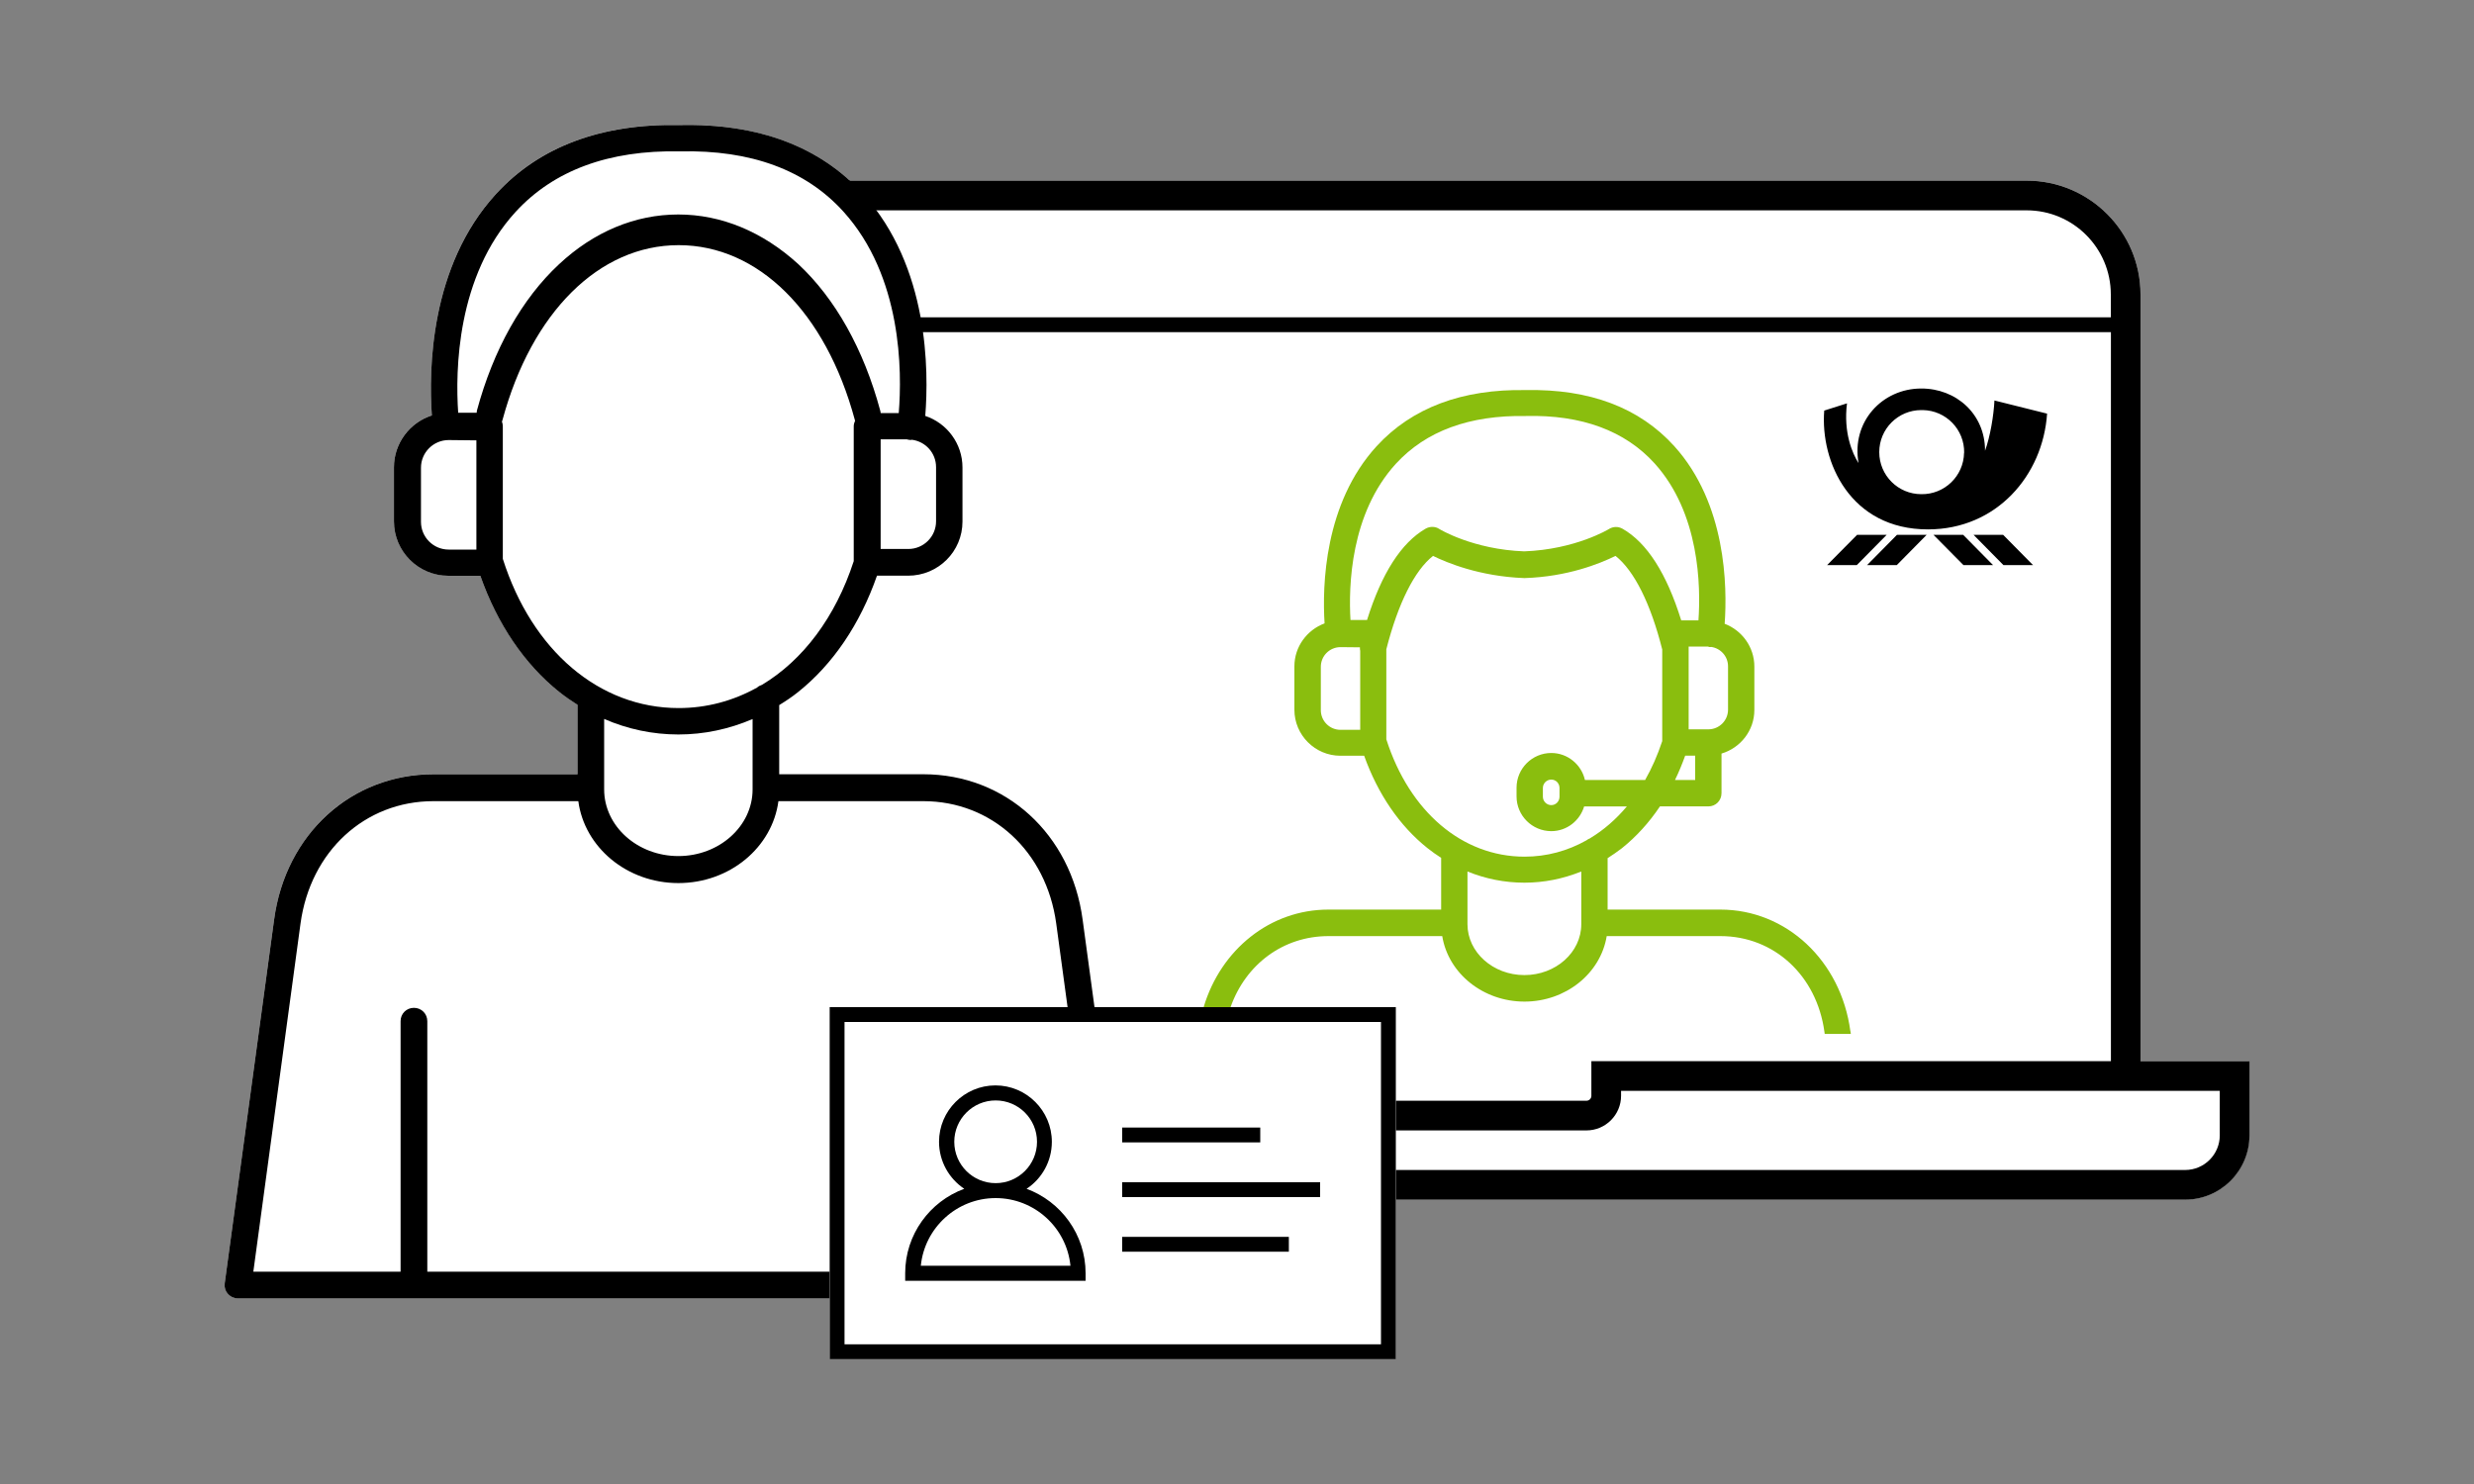
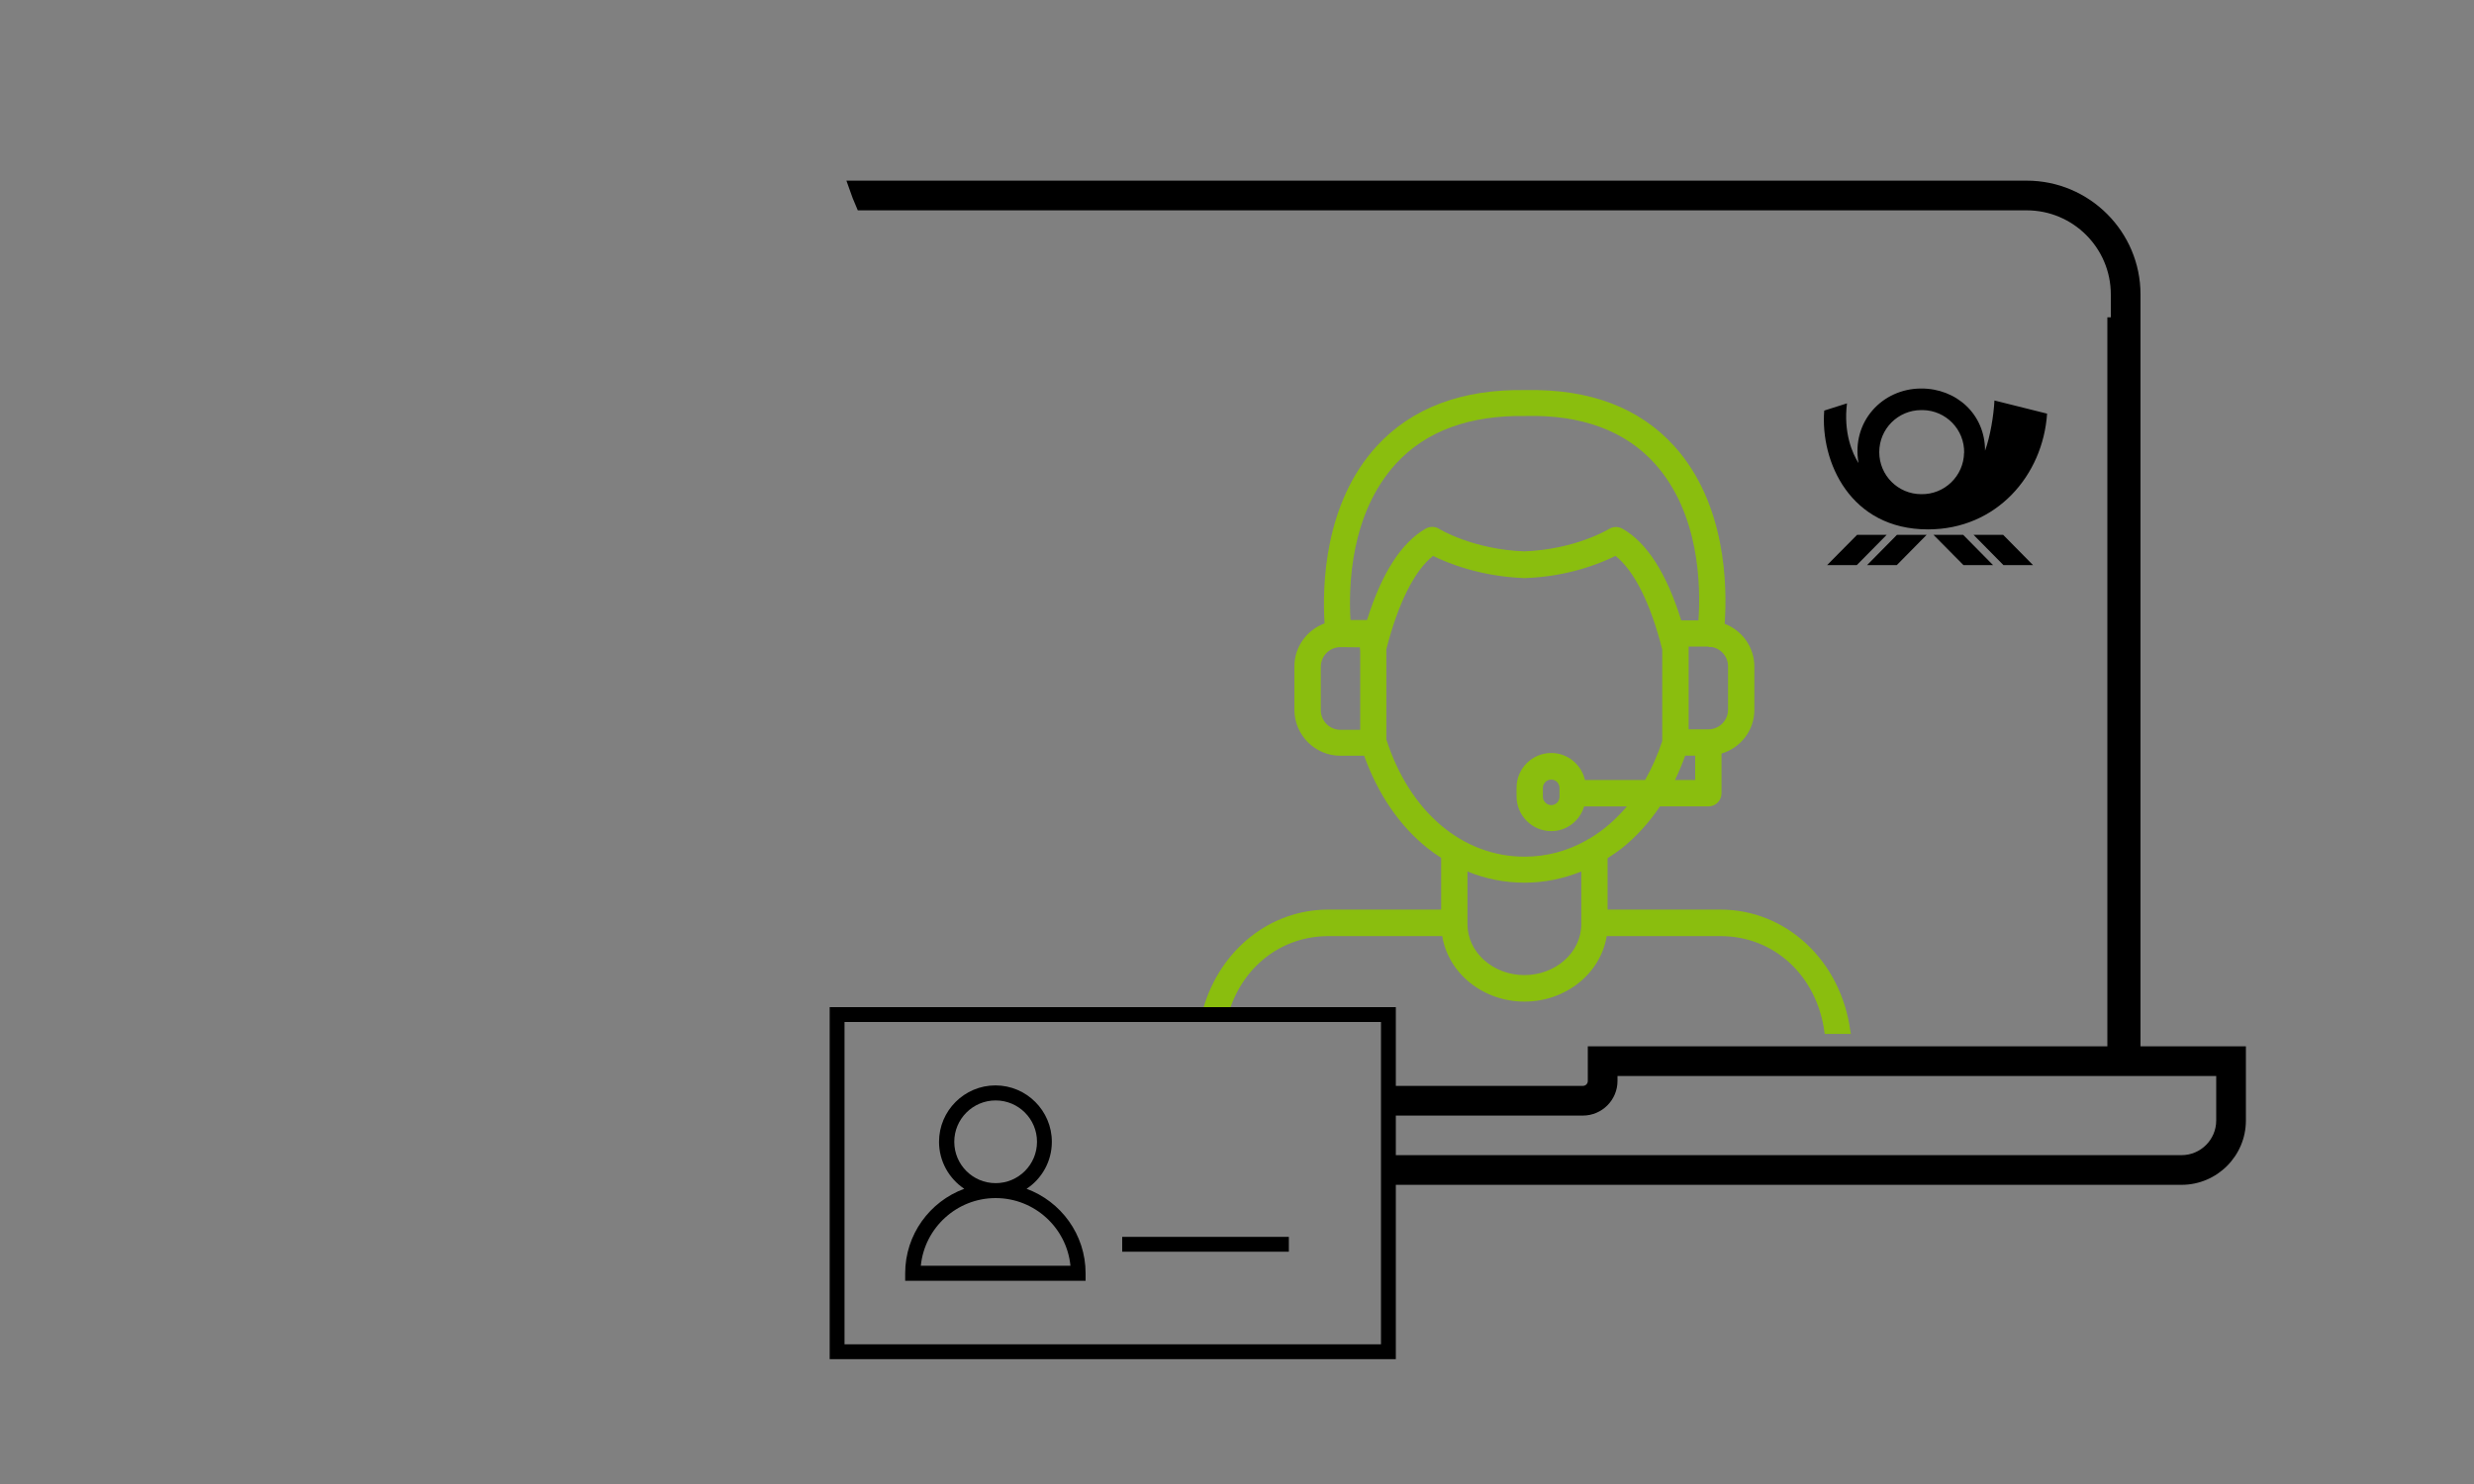
<svg xmlns="http://www.w3.org/2000/svg" viewBox="0 0 250 150">
  <rect x="0" y="0" width="250" height="150" fill="#808080" stroke="none" />
  <defs>
    <style>
      .cls-1 {
        fill: #8abe0e;
      }

      .cls-1, .cls-2, .cls-3 {
        stroke-width: 0px;
      }

      .cls-2 {
        fill: #000;
      }

      .cls-3 {
        fill: #fff;
      }
    </style>
  </defs>
  <g id="Ebene_3" data-name="Ebene 3">
-     <path class="cls-3" d="M216.3,107.26V29.76c0-6.34-5.16-11.5-11.5-11.5h-118.92c-4.25-3.88-10.01-5.78-17.17-5.63-7.95-.16-14.21,2.18-18.6,6.98-6.68,7.31-6.79,17.8-6.47,22.37-2.22.71-3.83,2.8-3.83,5.24v5.47c0,3.05,2.48,5.5,5.5,5.5h3.23c1.71,4.87,4.45,8.92,7.96,11.73.6.48,1.23.91,1.86,1.31v7.02h-14.56c-8.3,0-14.94,6.04-16.1,14.69l-4.99,36.75c-.05.4.05.78.32,1.08.27.3.65.46,1.02.46h59.78v6.14h57.21v-16.12h79.75c3.58,0,6.5-2.92,6.5-6.5v-7.5h-11Z" />
-   </g>
+     </g>
  <g id="Ebene_1" data-name="Ebene 1">
    <g>
      <path class="cls-2" d="M188.67,57.12h3l3.02-3.06h-3l-3.02,3.06ZM206.86,41.81l-5.32-1.33c-.07,1.5-.43,3.66-.95,5.08.01-3.71-2.92-6.3-6.45-6.29-3.94,0-7.08,3.37-6.33,7.54-.63-.97-1.54-3.1-1.17-6.04l-2.3.73c-.41,5.18,2.63,12.01,10.48,12.01,6.94,0,11.62-5.46,12.04-11.7h0ZM198.47,45.77c-.04,2.35-1.98,4.22-4.32,4.18-2.35,0-4.25-1.9-4.25-4.25s1.9-4.25,4.25-4.25h.15c2.35.04,4.22,1.97,4.18,4.32ZM195.38,54.06l3.03,3.06h2.99l-3.02-3.06h-3ZM199.43,54.06l3.02,3.06h2.99l-3.02-3.06h-2.99ZM187.66,54.06l-3.03,3.06h3l3.02-3.06h-2.99Z" />
      <path class="cls-2" d="M141.05,137.38h-57.21v-35.58h57.21v35.58ZM85.34,135.88h54.21v-32.58h-54.21v32.58Z" />
      <g>
        <path class="cls-2" d="M103.74,120.16c1.54-1.02,2.55-2.77,2.55-4.75,0-3.14-2.56-5.7-5.7-5.7s-5.7,2.56-5.7,5.7c0,1.98,1.02,3.73,2.55,4.75-3.48,1.28-5.97,4.62-5.97,8.54v.76h18.23v-.76c0-3.92-2.49-7.26-5.97-8.54ZM96.43,115.41c0-2.3,1.87-4.18,4.18-4.18s4.18,1.87,4.18,4.18-1.87,4.18-4.18,4.18-4.18-1.87-4.18-4.18ZM93.05,127.94c.38-3.83,3.63-6.84,7.56-6.84s7.18,3,7.56,6.84h-15.12Z" />
-         <rect class="cls-2" x="113.4" y="113.97" width="13.95" height="1.5" />
-         <rect class="cls-2" x="113.4" y="119.5" width="20" height="1.5" />
        <rect class="cls-2" x="113.4" y="125.02" width="16.84" height="1.5" />
      </g>
-       <path class="cls-2" d="M216.3,107.26V29.76c0-6.34-5.16-11.5-11.5-11.5h-119.27l.63,1.76.52,1.24h118.12c4.69,0,8.5,3.81,8.5,8.5v2.31h-122.12l.31.75.05.75h121.77v73.69h-52.5v3.5c0,.28-.22.5-.5.5h-19.25v3h19.25c1.93,0,3.5-1.57,3.5-3.5v-.5h60.5v4.5c0,1.93-1.57,3.5-3.5,3.5h-79.75v3h79.75c3.58,0,6.5-2.92,6.5-6.5v-7.5h-11Z" />
+       <path class="cls-2" d="M216.3,107.26V29.76c0-6.34-5.16-11.5-11.5-11.5h-119.27l.63,1.76.52,1.24h118.12c4.69,0,8.5,3.81,8.5,8.5v2.31h-122.12h121.77v73.69h-52.5v3.5c0,.28-.22.5-.5.5h-19.25v3h19.25c1.93,0,3.5-1.57,3.5-3.5v-.5h60.5v4.5c0,1.93-1.57,3.5-3.5,3.5h-79.75v3h79.75c3.58,0,6.5-2.92,6.5-6.5v-7.5h-11Z" />
      <path class="cls-1" d="M186.98,104.22c-.95-7.11-6.47-12.28-13.13-12.28h-11.4v-5.2c.49-.31.97-.64,1.44-1,1.46-1.17,2.75-2.59,3.85-4.23h4.89c.75,0,1.33-.59,1.33-1.34v-4c1.91-.57,3.32-2.32,3.32-4.41v-4.38c0-1.98-1.25-3.66-3-4.33.27-3.79.16-12.14-5.09-17.95-3.52-3.89-8.54-5.8-15-5.67-6.43-.12-11.51,1.78-15.08,5.67-5.31,5.81-5.5,14.13-5.26,17.91-1.77.66-3.05,2.35-3.05,4.35v4.38c0,2.56,2.09,4.65,4.65,4.65h2.4c1.38,3.86,3.57,7.08,6.39,9.33.45.36.92.69,1.39.99v5.23h-11.4c-5.87,0-10.86,4.03-12.6,9.86h2.72c1.53-4.33,5.32-7.18,9.89-7.18h11.5c.62,3.79,4.15,6.62,8.31,6.62s7.69-2.83,8.31-6.62h11.5c5.4,0,9.72,3.97,10.5,9.67l.03.22h2.64l-.04-.28ZM171.29,78.84h-2.03c.38-.78.72-1.6,1.03-2.46h1.01v2.46ZM172.72,65.4h.13s.05-.01.07-.01c.96.14,1.7.96,1.7,1.96v4.38c0,1.1-.89,1.99-1.99,1.99h-1.99v-8.37h1.94s.09.04.14.04ZM137.45,73.77h-1.99c-1.1,0-1.99-.89-1.99-1.99v-4.38c0-1.1.89-1.99,1.99-1.99l1.96.02c0,.12,0,.24.03.36v7.99ZM136.47,62.7c-.21-3.47-.01-10.8,4.59-15.83,3.03-3.3,7.42-4.92,13.13-4.82,5.63-.14,10.02,1.49,13.01,4.79,4.56,5.05,4.67,12.42,4.43,15.87h-1.74c-1.47-4.74-3.46-7.86-5.94-9.27-.43-.24-.94-.23-1.36.03-.03.02-3.39,2.07-8.57,2.26-5.17-.19-8.55-2.24-8.59-2.27-.39-.26-.93-.27-1.36-.03-2.48,1.43-4.46,4.54-5.93,9.24h-1.68ZM159.79,93.29v.13c0,2.84-2.58,5.14-5.75,5.14s-5.75-2.31-5.75-5.14v-5.33c1.82.74,3.76,1.13,5.75,1.13s3.91-.39,5.75-1.13v5.19ZM160.69,84.73c-.14.05-.27.12-.38.21-1.9,1.07-4.01,1.65-6.25,1.65-6.29,0-11.63-4.54-13.97-11.86v-9.1c1.18-4.63,2.85-7.97,4.72-9.44,1.36.67,4.69,2.07,9.19,2.24h.09c4.29-.14,7.53-1.44,9.16-2.24,1.89,1.49,3.56,4.84,4.72,9.46v9.26c-.47,1.42-1.05,2.74-1.73,3.93h-6.08c-.35-1.55-1.74-2.73-3.4-2.73-1.93,0-3.51,1.57-3.51,3.51v.88c0,1.93,1.57,3.51,3.51,3.51,1.57,0,2.89-1.06,3.32-2.5h4.32c-1.1,1.3-2.34,2.39-3.71,3.21ZM157.59,79.65v.88c0,.47-.37.85-.83.85s-.85-.38-.85-.85v-.88c0-.47.38-.85.85-.85s.83.38.83.85Z" />
-       <path class="cls-2" d="M83.84,128.54h-40.66v-25.32c0-.75-.59-1.35-1.35-1.35s-1.35.59-1.35,1.35v25.32h-14.88l4.77-35.21c1-7.28,6.5-12.35,13.43-12.35h14.64c.62,4.66,4.91,8.28,10.11,8.28s9.49-3.61,10.11-8.28h14.64c6.93,0,12.43,5.07,13.43,12.35l1.15,8.47h2.72l-1.2-8.85c-1.16-8.66-7.79-14.69-16.1-14.69h-14.56v-6.99c.65-.4,1.3-.83,1.91-1.32,3.52-2.81,6.26-6.86,7.97-11.76h3.14c3.05,0,5.5-2.45,5.5-5.47v-5.47c0-2.43-1.59-4.49-3.76-5.21.36-4.56.38-15.07-6.27-22.42-4.34-4.8-10.57-7.15-18.52-6.98-7.95-.16-14.21,2.18-18.6,6.98-6.68,7.31-6.79,17.8-6.47,22.37-2.22.71-3.83,2.8-3.83,5.24v5.47c0,3.05,2.48,5.5,5.5,5.5h3.23c1.71,4.87,4.45,8.92,7.96,11.73.6.48,1.23.91,1.86,1.31v7.02h-14.56c-8.3,0-14.94,6.04-16.1,14.69l-4.99,36.75c-.05.4.05.78.32,1.08.27.3.65.46,1.02.46h59.78v-2.7ZM76.05,79.63v.16c0,3.72-3.37,6.74-7.5,6.74s-7.5-3.02-7.5-6.74v-7.12c2.37,1.03,4.9,1.57,7.5,1.57s5.11-.54,7.5-1.56v6.95ZM91.9,44.47h.16s.06-.02.09-.02c1.39.18,2.44,1.35,2.44,2.77v5.47c0,1.56-1.27,2.8-2.8,2.8h-2.8v-11.08h2.66c.08.03.16.04.25.05ZM48.14,55.55h-2.8c-1.56,0-2.8-1.27-2.8-2.8v-5.47c0-1.56,1.27-2.8,2.8-2.8l2.8.03v11.05ZM48.19,41.5c-.02.07,0,.14-.02.22h-1.87c-.29-4.23-.17-13.78,5.8-20.3,3.86-4.21,9.44-6.26,16.58-6.12h.05c7.17-.16,12.7,1.89,16.5,6.09,5.94,6.57,5.93,16.16,5.59,20.36h-1.83c0-.08-.02-.16-.04-.24-1.67-6.22-4.56-11.35-8.3-14.83-3.59-3.27-7.77-5-12.11-5s-8.52,1.73-12.05,5.03c-3.75,3.49-6.63,8.61-8.3,14.8ZM50.81,56.49v-13.42c0-.16-.04-.31-.09-.46.02-.05.05-.11.06-.17,2.94-10.87,9.76-17.66,17.8-17.66s14.86,6.76,17.8,17.66c0,.03.02.05.03.08-.08.17-.14.37-.14.57v13.63c-1.85,5.68-5.14,10.02-9.27,12.5-.19.06-.36.15-.5.28-2.41,1.34-5.09,2.07-7.92,2.07-8.01,0-14.82-5.79-17.77-15.08Z" />
    </g>
  </g>
</svg>